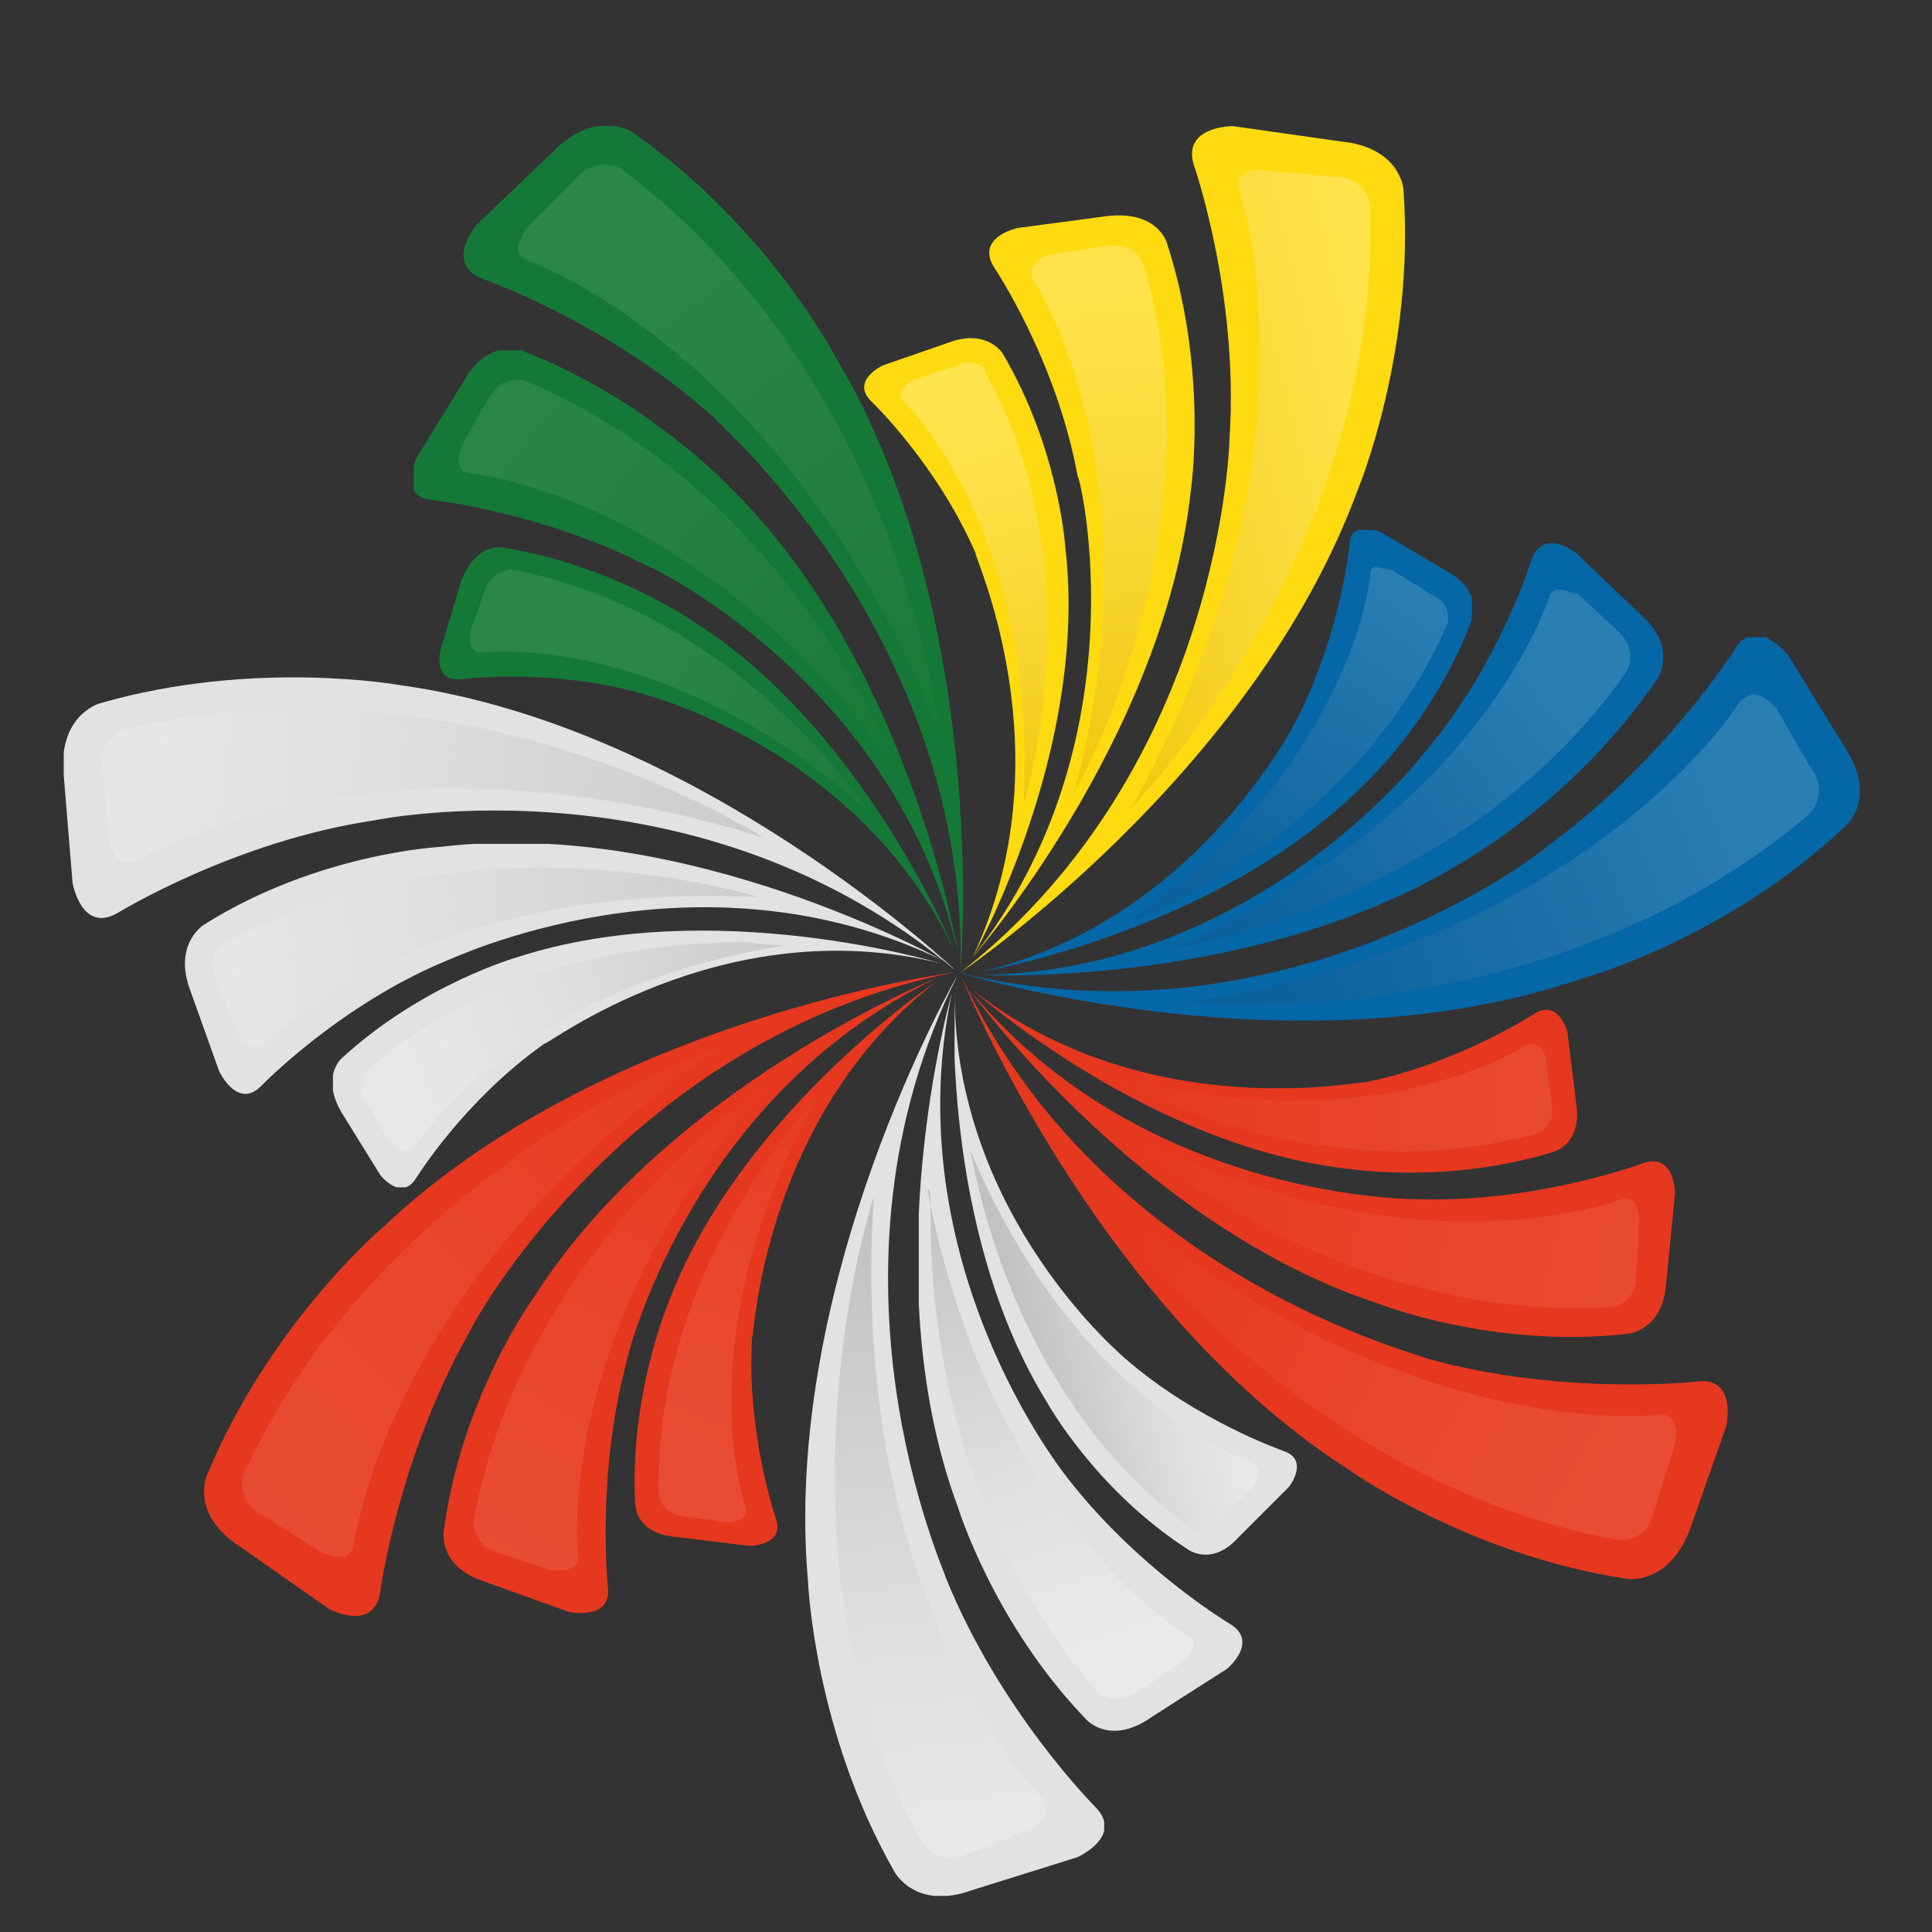
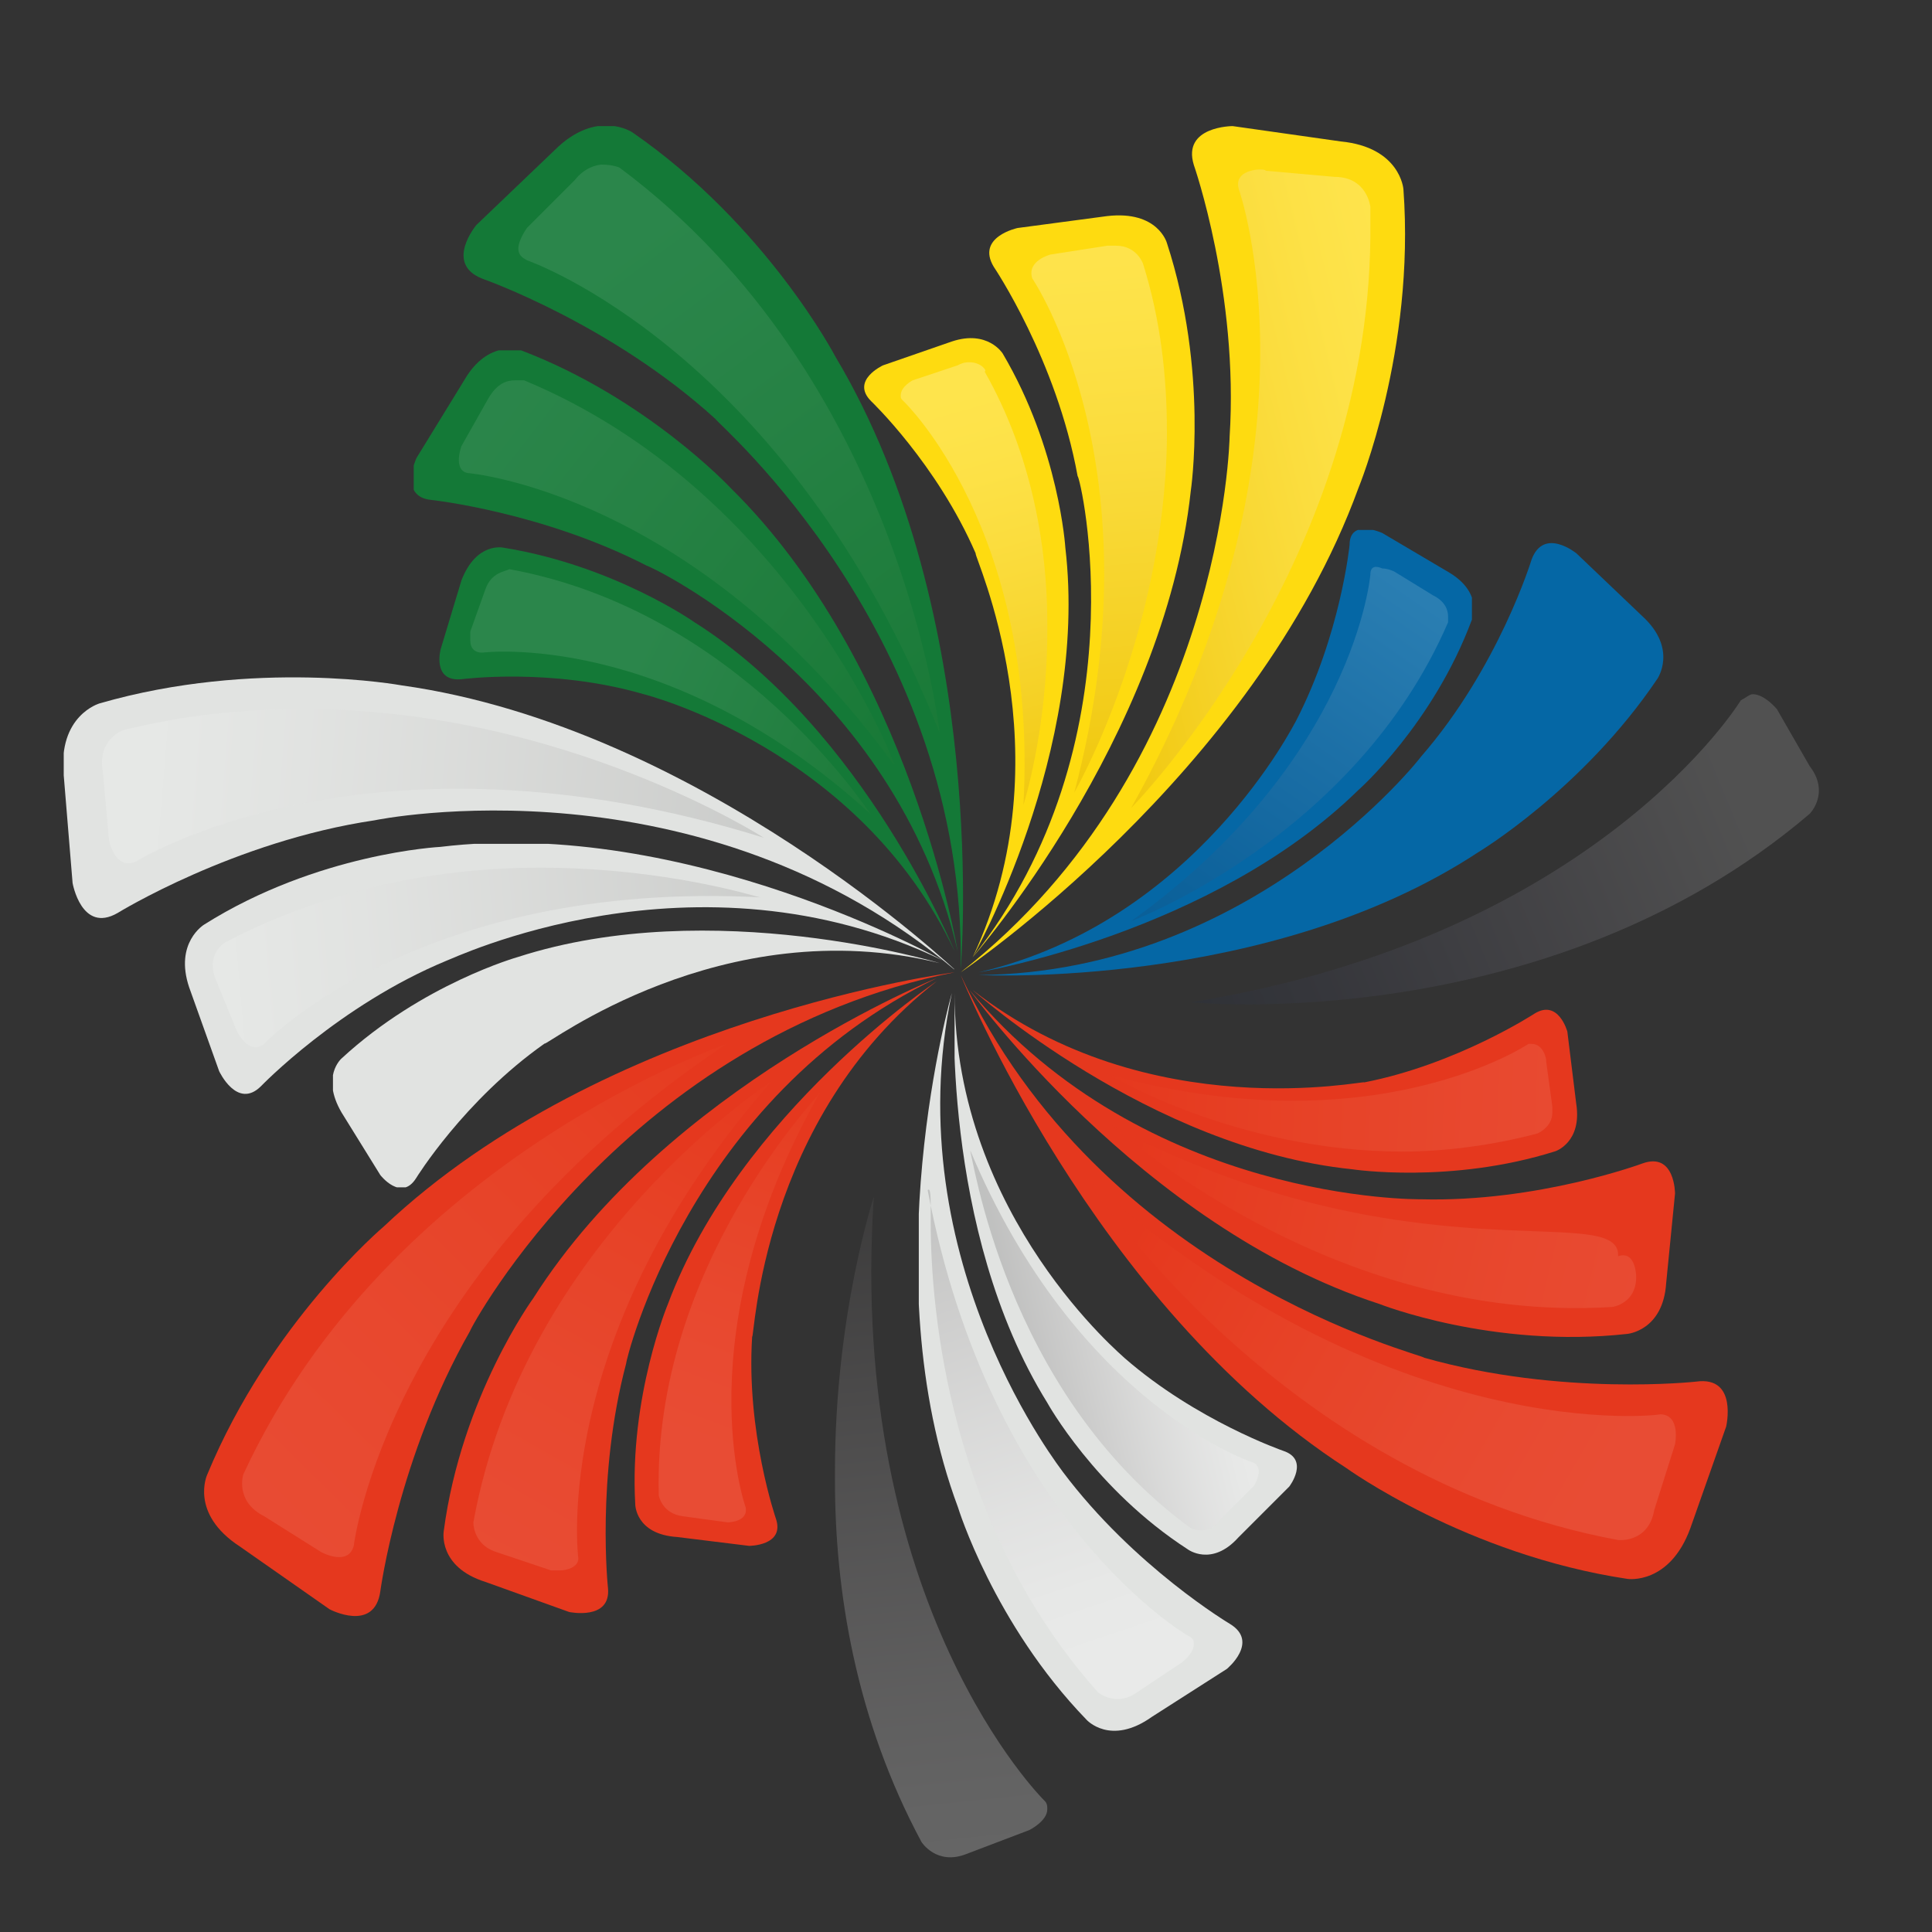
<svg xmlns="http://www.w3.org/2000/svg" xmlns:xlink="http://www.w3.org/1999/xlink" version="1.1" id="Capa_1" x="0px" y="0px" viewBox="0 0 566.9 566.9" style="enable-background:new 0 0 566.9 566.9;" xml:space="preserve">
  <rect x="0" y="0" width="566.9" height="566.9" fill="#333333" stroke="none" />
  <style type="text/css">
	.st0{clip-path:url(#SVGID_2_);}
	.st1{clip-path:url(#SVGID_4_);fill:#0567A5;}
	.st2{clip-path:url(#SVGID_6_);}
	.st3{clip-path:url(#SVGID_8_);fill:#0567A5;}
	.st4{clip-path:url(#SVGID_10_);}
	.st5{clip-path:url(#SVGID_12_);fill:#0567A5;}
	.st6{fill:#FEDB10;}
	.st7{opacity:0.72;}
	.st8{clip-path:url(#SVGID_14_);}
	.st9{clip-path:url(#SVGID_16_);fill:#099439;}
	.st10{clip-path:url(#SVGID_18_);}
	.st11{clip-path:url(#SVGID_20_);fill:#099439;}
	.st12{clip-path:url(#SVGID_22_);}
	.st13{clip-path:url(#SVGID_24_);fill:#099439;}
	.st14{clip-path:url(#SVGID_26_);}
	.st15{clip-path:url(#SVGID_28_);fill:#E1E3E1;}
	.st16{clip-path:url(#SVGID_30_);}
	.st17{clip-path:url(#SVGID_32_);fill:#E1E3E1;}
	.st18{clip-path:url(#SVGID_34_);}
	.st19{clip-path:url(#SVGID_36_);fill:#E1E3E1;}
	.st20{fill:#E5381E;}
	.st21{clip-path:url(#SVGID_38_);}
	.st22{clip-path:url(#SVGID_40_);fill:#E1E3E1;}
	.st23{clip-path:url(#SVGID_42_);}
	.st24{clip-path:url(#SVGID_44_);fill:#E1E3E1;}
	.st25{clip-path:url(#SVGID_46_);}
	.st26{clip-path:url(#SVGID_48_);fill:#E1E3E1;}
	.st27{opacity:0.15;}
	.st28{clip-path:url(#SVGID_50_);}
	.st29{clip-path:url(#SVGID_52_);fill:url(#SVGID_53_);}
	.st30{clip-path:url(#SVGID_55_);}
	.st31{clip-path:url(#SVGID_57_);fill:url(#SVGID_58_);}
	.st32{clip-path:url(#SVGID_60_);}
	.st33{clip-path:url(#SVGID_62_);fill:url(#SVGID_63_);}
	.st34{opacity:0.25;}
	.st35{clip-path:url(#SVGID_65_);}
	.st36{clip-path:url(#SVGID_67_);fill:url(#SVGID_68_);}
	.st37{clip-path:url(#SVGID_70_);}
	.st38{clip-path:url(#SVGID_72_);fill:url(#SVGID_73_);}
	.st39{clip-path:url(#SVGID_75_);}
	.st40{clip-path:url(#SVGID_77_);fill:url(#SVGID_78_);}
	.st41{opacity:0.1;}
	.st42{clip-path:url(#SVGID_80_);}
	.st43{clip-path:url(#SVGID_82_);fill:url(#SVGID_83_);}
	.st44{clip-path:url(#SVGID_85_);}
	.st45{clip-path:url(#SVGID_87_);fill:url(#SVGID_88_);}
	.st46{clip-path:url(#SVGID_90_);}
	.st47{clip-path:url(#SVGID_92_);fill:url(#SVGID_93_);}
	.st48{opacity:0.2;}
	.st49{clip-path:url(#SVGID_95_);}
	.st50{clip-path:url(#SVGID_97_);fill:url(#SVGID_98_);}
	.st51{clip-path:url(#SVGID_100_);}
	.st52{clip-path:url(#SVGID_102_);fill:url(#SVGID_103_);}
	.st53{clip-path:url(#SVGID_105_);}
	.st54{clip-path:url(#SVGID_107_);fill:url(#SVGID_108_);}
	.st55{clip-path:url(#SVGID_110_);}
	.st56{clip-path:url(#SVGID_112_);fill:url(#SVGID_113_);}
	.st57{clip-path:url(#SVGID_115_);}
	.st58{clip-path:url(#SVGID_117_);fill:url(#SVGID_118_);}
	.st59{clip-path:url(#SVGID_120_);}
	.st60{clip-path:url(#SVGID_122_);fill:url(#SVGID_123_);}
	.st61{clip-path:url(#SVGID_125_);}
	.st62{clip-path:url(#SVGID_127_);fill:url(#SVGID_128_);}
	.st63{clip-path:url(#SVGID_130_);}
	.st64{clip-path:url(#SVGID_132_);fill:url(#SVGID_133_);}
	.st65{clip-path:url(#SVGID_135_);}
	.st66{clip-path:url(#SVGID_137_);fill:url(#SVGID_138_);}
	.st67{clip-path:url(#SVGID_140_);}
	.st68{clip-path:url(#SVGID_142_);fill:url(#SVGID_143_);}
	.st69{clip-path:url(#SVGID_145_);}
	.st70{clip-path:url(#SVGID_147_);fill:url(#SVGID_148_);}
	.st71{clip-path:url(#SVGID_150_);}
	.st72{clip-path:url(#SVGID_152_);fill:url(#SVGID_153_);}
</style>
  <g>
    <g>
      <g>
        <defs>
-           <rect id="SVGID_1_" x="281" y="187" width="264.9" height="113.2" />
-         </defs>
+           </defs>
        <clipPath id="SVGID_2_">
          <use xlink:href="#SVGID_1_" style="overflow:visible;" />
        </clipPath>
        <g class="st0">
          <g>
            <defs>
              <rect id="SVGID_3_" x="281" y="187" width="264.9" height="113.2" />
            </defs>
            <clipPath id="SVGID_4_">
              <use xlink:href="#SVGID_3_" style="overflow:visible;" />
            </clipPath>
            <path class="st1" d="M281,285.3c0,0,99.1,30.7,183.3,1.8c0,0,42.1-11.4,77.2-44.7c0,0,9.6-7.9,0-22.8l-16.7-27.2       c0,0-9.6-12.3-15.8-1.8c0,0-21.1,33.3-55.3,57.9C453.8,249.3,376.6,309,281,285.3" />
          </g>
        </g>
      </g>
    </g>
  </g>
  <g>
    <g>
      <g>
        <defs>
          <rect id="SVGID_5_" x="287.2" y="159" width="200.9" height="127.2" />
        </defs>
        <clipPath id="SVGID_6_">
          <use xlink:href="#SVGID_5_" style="overflow:visible;" />
        </clipPath>
        <g class="st2">
          <g>
            <defs>
              <rect id="SVGID_7_" x="287.2" y="159" width="200.9" height="127.2" />
            </defs>
            <clipPath id="SVGID_8_">
              <use xlink:href="#SVGID_7_" style="overflow:visible;" />
            </clipPath>
            <path class="st3" d="M287.2,286.1c0,0,85.1,4.4,146.5-36c0,0,30.7-18.4,52.6-50.9c0,0,6.1-8.8-4.4-18.4l-19.3-18.4       c0,0-9.6-7.9-13.2,1.8c0,0-9.6,31.6-32.5,57.9C417,222.1,367.8,285.3,287.2,286.1" />
          </g>
        </g>
      </g>
    </g>
  </g>
  <g>
    <g>
      <g>
        <defs>
          <rect id="SVGID_9_" x="287.2" y="155.5" width="144.7" height="129.8" />
        </defs>
        <clipPath id="SVGID_10_">
          <use xlink:href="#SVGID_9_" style="overflow:visible;" />
        </clipPath>
        <g class="st4">
          <g>
            <defs>
              <rect id="SVGID_11_" x="287.2" y="155.5" width="144.7" height="129.8" />
            </defs>
            <clipPath id="SVGID_12_">
              <use xlink:href="#SVGID_11_" style="overflow:visible;" />
            </clipPath>
            <path class="st5" d="M287.2,285.3c0,0,68.4-11.4,111.4-53.5c0,0,21.9-19.3,33.3-50c0,0,3.5-7.9-7-14l-19.3-11.4       c0,0-9.6-4.4-9.6,3.5c0,0-2.6,26.3-15.8,51.8C380.1,211.6,351.2,270.4,287.2,285.3" />
          </g>
        </g>
      </g>
    </g>
  </g>
  <path class="st6" d="M281.9,285.3c0,0,86-57.9,116.7-142.1c0,0,16.7-40.3,13.2-87.7c0,0-0.9-12.3-18.4-14L361.7,37  c0,0-14.9,0-11.4,11.4c0,0,13.2,37.7,10.5,79.8C360.8,128.3,359.1,224.7,281.9,285.3" />
  <path class="st6" d="M285.4,280.9c0,0,56.1-64,64-136.8c0,0,5.3-35.1-7-72.8c0,0-2.6-9.6-17.5-7.9l-26.3,3.5c0,0-12.3,2.6-7,11.4  c0,0,18.4,27.2,24.6,61.4C317,139.7,335.4,217.7,285.4,280.9" />
  <path class="st6" d="M285.4,280.9c0,0,34.2-60.5,27.2-120.2c0,0-1.8-28.9-18.4-57c0,0-4.4-7-14.9-3.5l-20.2,7c0,0-9.6,4.4-3.5,10.5  c0,0,19.3,18.4,30.7,44.7C285.4,162.5,313.5,221.2,285.4,280.9" />
  <g class="st7">
    <g>
      <g>
        <defs>
          <rect id="SVGID_13_" x="135.4" y="37" width="147.4" height="247.4" />
        </defs>
        <clipPath id="SVGID_14_">
          <use xlink:href="#SVGID_13_" style="overflow:visible;" />
        </clipPath>
        <g class="st8">
          <g>
            <defs>
              <rect id="SVGID_15_" x="135.4" y="37" width="147.4" height="247.4" />
            </defs>
            <clipPath id="SVGID_16_">
              <use xlink:href="#SVGID_15_" style="overflow:visible;" />
            </clipPath>
            <path class="st9" d="M281.9,284.4c0,0,8.8-103.5-36.8-179.8c0,0-20.2-38.6-59.6-65.8c0,0-10.5-7-22.8,5.3L139.8,66       c0,0-9.6,11.4,1.8,15.8c0,0,37.7,13.2,68.4,41.2C210,123.9,283.6,186.2,281.9,284.4" />
          </g>
        </g>
      </g>
    </g>
  </g>
  <g class="st7">
    <g>
      <g>
        <defs>
          <rect id="SVGID_17_" x="121.4" y="102.8" width="160.5" height="176.3" />
        </defs>
        <clipPath id="SVGID_18_">
          <use xlink:href="#SVGID_17_" style="overflow:visible;" />
        </clipPath>
        <g class="st10">
          <g>
            <defs>
              <rect id="SVGID_19_" x="121.4" y="102.8" width="160.5" height="176.3" />
            </defs>
            <clipPath id="SVGID_20_">
              <use xlink:href="#SVGID_19_" style="overflow:visible;" />
            </clipPath>
            <path class="st11" d="M281,279.1c0,0-14-84.2-66.7-136c0,0-24.6-26.3-61.4-40.3c0,0-9.6-3.5-16.7,8.8l-14,22.8       c0,0-5.3,11.4,4.4,12.3c0,0,32.5,3.5,63.2,19.3C190.7,166,262.6,200.2,281,279.1" />
          </g>
        </g>
      </g>
    </g>
  </g>
  <g class="st7">
    <g>
      <g>
        <defs>
          <rect id="SVGID_21_" x="128.4" y="160.7" width="151.7" height="118.4" />
        </defs>
        <clipPath id="SVGID_22_">
          <use xlink:href="#SVGID_21_" style="overflow:visible;" />
        </clipPath>
        <g class="st12">
          <g>
            <defs>
              <rect id="SVGID_23_" x="128.4" y="160.7" width="151.7" height="118.4" />
            </defs>
            <clipPath id="SVGID_24_">
              <use xlink:href="#SVGID_23_" style="overflow:visible;" />
            </clipPath>
            <path class="st13" d="M280.1,279.1c0,0-26.3-64.9-76.3-96.5c0,0-23.7-16.7-56.1-21.9c0,0-7.9-1.8-12.3,9.6l-6.1,20.2       c0,0-2.6,9.6,6.1,8.8c0,0,26.3-3.5,53.5,4.4C188.9,203.7,252.1,219.5,280.1,279.1" />
          </g>
        </g>
      </g>
    </g>
  </g>
  <g>
    <g>
      <g>
        <defs>
          <rect id="SVGID_25_" x="18.7" y="198.4" width="262.3" height="86.8" />
        </defs>
        <clipPath id="SVGID_26_">
          <use xlink:href="#SVGID_25_" style="overflow:visible;" />
        </clipPath>
        <g class="st14">
          <g>
            <defs>
              <rect id="SVGID_27_" x="18.7" y="198.4" width="262.3" height="86" />
            </defs>
            <clipPath id="SVGID_28_">
              <use xlink:href="#SVGID_27_" style="overflow:visible;" />
            </clipPath>
            <path class="st15" d="M281,285.3c0,0-75.4-71.9-163.2-84.2c0,0-43-7.9-88.6,5.3c0,0-12.3,3.5-10.5,21.1l2.6,31.6       c0,0,2.6,14.9,13.2,8.8c0,0,34.2-21.1,75.4-27.2C110.8,240.5,205.6,221.2,281,285.3" />
          </g>
        </g>
      </g>
    </g>
  </g>
  <g>
    <g>
      <g>
        <defs>
          <rect id="SVGID_29_" x="53.8" y="247.6" width="222.8" height="73.7" />
        </defs>
        <clipPath id="SVGID_30_">
          <use xlink:href="#SVGID_29_" style="overflow:visible;" />
        </clipPath>
        <g class="st16">
          <g>
            <defs>
              <rect id="SVGID_31_" x="53.8" y="247.6" width="222.8" height="73.7" />
            </defs>
            <clipPath id="SVGID_32_">
              <use xlink:href="#SVGID_31_" style="overflow:visible;" />
            </clipPath>
            <path class="st17" d="M276.6,281.8c0,0-74.6-42.1-147.4-33.3c0,0-36,1.8-69.3,22.8c0,0-8.8,5.3-4.4,18.4l8.8,24.6       c0,0,5.3,11.4,12.3,4.4c0,0,22.8-23.7,54.4-36.8C131.9,281.8,203.8,246.7,276.6,281.8" />
          </g>
        </g>
      </g>
    </g>
  </g>
  <g>
    <g>
      <g>
        <defs>
          <rect id="SVGID_33_" x="97.7" y="273" width="178.1" height="75.4" />
        </defs>
        <clipPath id="SVGID_34_">
          <use xlink:href="#SVGID_33_" style="overflow:visible;" />
        </clipPath>
        <g class="st18">
          <g>
            <defs>
              <rect id="SVGID_35_" x="97.7" y="273" width="178.1" height="75.4" />
            </defs>
            <clipPath id="SVGID_36_">
              <use xlink:href="#SVGID_35_" style="overflow:visible;" />
            </clipPath>
            <path class="st19" d="M275.7,282.6c0,0-66.7-20.2-123.7-1.8c0,0-28.1,7.9-51.8,29.8c0,0-6.1,5.3,0,15.8l11.4,18.4       c0,0,6.1,7.9,10.5,0.9c0,0,14-22.8,37.7-39.5C160,307.2,211.7,266.9,275.7,282.6" />
          </g>
        </g>
      </g>
    </g>
  </g>
  <path class="st20" d="M280.1,285.3c0,0-102.6,13.2-167.5,74.6c0,0-33.3,28.1-51.8,72.8c0,0-5.3,11.4,9.6,21.1l26.3,18.4  c0,0,13.2,7,14.9-5.3c0,0,5.3-39.5,26.3-76.3C138,389.7,183.6,304.6,280.1,285.3" />
  <path class="st20" d="M274.9,287c0,0-78.9,31.6-118.4,93.9c0,0-21.1,28.9-26.3,68.4c0,0-1.8,10.5,12.3,14.9L167,473  c0,0,12.3,2.6,11.4-7c0,0-3.5-32.5,5.3-65.8C183.6,399.3,202.1,322.1,274.9,287" />
  <path class="st20" d="M274.9,287.9c0,0-57.9,38.6-78.9,94.7c0,0-11.4,27.2-9.6,58.8c0,0,0,8.8,12.3,9.6l21.1,2.6c0,0,10.5,0,7.9-7.9  c0,0-8.8-25.4-7-53.5C221.4,393.2,223.1,328.3,274.9,287.9" />
  <g>
    <g>
      <g>
        <defs>
-           <rect id="SVGID_37_" x="236.3" y="286.1" width="87.7" height="270.2" />
-         </defs>
+           </defs>
        <clipPath id="SVGID_38_">
          <use xlink:href="#SVGID_37_" style="overflow:visible;" />
        </clipPath>
        <g class="st21">
          <g>
            <defs>
              <rect id="SVGID_39_" x="236.3" y="286.1" width="87.7" height="270.2" />
            </defs>
            <clipPath id="SVGID_40_">
              <use xlink:href="#SVGID_39_" style="overflow:visible;" />
            </clipPath>
            <path class="st22" d="M281,286.1c0,0-51.8,89.5-43.9,178.1c0,0,1.8,43.9,25.4,85.1c0,0,6.1,11.4,22.8,5.3l30.7-9.6       c0,0,14-6.1,5.3-14.9c0,0-28.1-28.1-43.9-67.5C277.5,461.6,237.2,373.9,281,286.1" />
          </g>
        </g>
      </g>
    </g>
  </g>
  <g>
    <g>
      <g>
        <defs>
          <rect id="SVGID_41_" x="269.6" y="291.4" width="95.6" height="216.7" />
        </defs>
        <clipPath id="SVGID_42_">
          <use xlink:href="#SVGID_41_" style="overflow:visible;" />
        </clipPath>
        <g class="st23">
          <g>
            <defs>
              <rect id="SVGID_43_" x="269.6" y="291.4" width="95.6" height="216.7" />
            </defs>
            <clipPath id="SVGID_44_">
              <use xlink:href="#SVGID_43_" style="overflow:visible;" />
            </clipPath>
            <path class="st24" d="M279.3,291.4c0,0-23.7,82.5,1.8,150.9c0,0,10.5,34.2,37.7,62.3c0,0,7,7.9,19.3-0.9l21.9-14       c0,0,9.6-7.9,0.9-13.2c0,0-28.1-16.7-49.1-44.7C312.6,432.6,262.6,370.4,279.3,291.4" />
          </g>
        </g>
      </g>
    </g>
  </g>
  <g>
    <g>
      <g>
        <defs>
          <rect id="SVGID_45_" x="280.1" y="291.4" width="101.7" height="164.9" />
        </defs>
        <clipPath id="SVGID_46_">
          <use xlink:href="#SVGID_45_" style="overflow:visible;" />
        </clipPath>
        <g class="st25">
          <g>
            <defs>
              <rect id="SVGID_47_" x="280.1" y="291.4" width="101.7" height="164.9" />
            </defs>
            <clipPath id="SVGID_48_">
              <use xlink:href="#SVGID_47_" style="overflow:visible;" />
            </clipPath>
            <path class="st26" d="M280.1,291.4c0,0-4.4,69.3,27.2,120.2c0,0,14,25.4,41.2,43c0,0,7,5.3,14.9-3.5l14.9-14.9       c0,0,6.1-7.9-1.8-10.5c0,0-25.4-8.8-46.5-27.2C330.1,398.4,280.1,357.2,280.1,291.4" />
          </g>
        </g>
      </g>
    </g>
  </g>
  <path class="st20" d="M281.9,286.1c0,0,38.6,96.5,113.2,144.7c0,0,35.1,25.4,82.5,32.5c0,0,12.3,1.8,18.4-14.9l10.5-29.8  c0,0,3.5-14.9-8.8-13.2c0,0-39.5,4.4-79.8-7C417.8,397.5,323.1,374.7,281.9,286.1" />
  <path class="st20" d="M284.5,290.5c0,0,50,69.3,120.2,92.1c0,0,33.3,13.2,72.8,8.8c0,0,10.5-0.9,11.4-14.9l2.6-26.3  c0,0,0-12.3-9.6-8.8c0,0-30.7,11.4-64.9,10.5C416.1,351.9,336.3,352.8,284.5,290.5" />
  <path class="st20" d="M285.4,290.5c0,0,51.8,46.5,111.4,52.6c0,0,28.9,4.4,59.6-5.3c0,0,7.9-2.6,6.1-14l-2.6-21.1  c0,0-2.6-9.6-9.6-5.3c0,0-22.8,14.9-50,20.2C401.2,316.8,337.1,330.9,285.4,290.5" />
  <g class="st27">
    <g>
      <g>
        <defs>
          <rect id="SVGID_49_" x="313.5" y="134.4" width="261.4" height="236.8" />
        </defs>
        <clipPath id="SVGID_50_">
          <use xlink:href="#SVGID_49_" style="overflow:visible;" />
        </clipPath>
        <g class="st28">
          <g>
            <defs>
              <path id="SVGID_51_" d="M514.3,203.7c-0.9,0-1.8,0.9-3.5,1.8c0,0-42.1,69.3-161.4,88.6c0,0,104.4,10.5,181.6-55.3        c0,0,6.1-6.1,0-14l-9.6-16.7C521.4,208.1,517.8,203.7,514.3,203.7L514.3,203.7z" />
            </defs>
            <clipPath id="SVGID_52_">
              <use xlink:href="#SVGID_51_" style="overflow:visible;" />
            </clipPath>
            <linearGradient id="SVGID_53_" gradientUnits="userSpaceOnUse" x1="-694.328" y1="-4539.181" x2="-690.375" y2="-4539.181" gradientTransform="matrix(39.729 -16.45 -16.45 -39.729 -46734.145 -191465.359)">
              <stop offset="0" style="stop-color:#1E2E51" />
              <stop offset="0.237" style="stop-color:#4E5273" />
              <stop offset="0.614" style="stop-color:#A5A3B6" />
              <stop offset="0.876" style="stop-color:#E4E3EA" />
              <stop offset="1" style="stop-color:#FFFFFF" />
            </linearGradient>
            <polygon class="st29" points="377.5,371.2 574,290.5 510.8,137.9 314.3,218.6      " />
          </g>
        </g>
      </g>
    </g>
  </g>
  <g class="st27">
    <g>
      <g>
        <defs>
          <rect id="SVGID_54_" x="291.5" y="104.6" width="242.1" height="241.2" />
        </defs>
        <clipPath id="SVGID_55_">
          <use xlink:href="#SVGID_54_" style="overflow:visible;" />
        </clipPath>
        <g class="st30">
          <g>
            <defs>
-               <path id="SVGID_56_" d="M457.3,173c-0.9,0-2.6,0.9-2.6,1.8c0,0-19.3,64-110.5,103.5c0,0,86-13.2,133.3-81.6        c0,0,0.9-1.8,0.9-3.5v-0.9c0-1.8-0.9-4.4-3.5-7l-12.3-11.4C462.6,174.8,460,173,457.3,173L457.3,173z" />
-             </defs>
+               </defs>
            <clipPath id="SVGID_57_">
              <use xlink:href="#SVGID_56_" style="overflow:visible;" />
            </clipPath>
            <linearGradient id="SVGID_58_" gradientUnits="userSpaceOnUse" x1="-696.136" y1="-4536.677" x2="-692.183" y2="-4536.677" gradientTransform="matrix(27.503 -21.166 -21.166 -27.503 -76533.539 -139228.234)">
              <stop offset="0" style="stop-color:#1E2E51" />
              <stop offset="0.237" style="stop-color:#4E5273" />
              <stop offset="0.614" style="stop-color:#A5A3B6" />
              <stop offset="0.876" style="stop-color:#E4E3EA" />
              <stop offset="1" style="stop-color:#FFFFFF" />
            </linearGradient>
            <polygon class="st31" points="393.3,344 529.2,239.7 428.4,108.1 292.4,212.5      " />
          </g>
        </g>
      </g>
    </g>
  </g>
  <g class="st27">
    <g>
      <g>
        <defs>
          <rect id="SVGID_59_" x="281.9" y="119.5" width="193" height="193.9" />
        </defs>
        <clipPath id="SVGID_60_">
          <use xlink:href="#SVGID_59_" style="overflow:visible;" />
        </clipPath>
        <g class="st32">
          <g>
            <defs>
              <path id="SVGID_61_" d="M402.1,168.6c0,0-4.4,54.4-70.2,101.7c0,0,65.8-24.6,93-87.7c0,0,0-0.9,0-1.8l0,0        c0-1.8-0.9-4.4-4.4-6.1l-11.4-7c0,0-1.8-0.9-3.5-0.9C403.8,166,402.1,166,402.1,168.6" />
            </defs>
            <clipPath id="SVGID_62_">
              <use xlink:href="#SVGID_61_" style="overflow:visible;" />
            </clipPath>
            <linearGradient id="SVGID_63_" gradientUnits="userSpaceOnUse" x1="-695.834" y1="-4533.581" x2="-691.881" y2="-4533.581" gradientTransform="matrix(18.597 -26.874 -26.874 -18.597 -108559.344 -102734.57)">
              <stop offset="0" style="stop-color:#1E2E51" />
              <stop offset="0.237" style="stop-color:#4E5273" />
              <stop offset="0.614" style="stop-color:#A5A3B6" />
              <stop offset="0.876" style="stop-color:#E4E3EA" />
              <stop offset="1" style="stop-color:#FFFFFF" />
            </linearGradient>
            <polygon class="st33" points="394.2,313.3 473.1,199.3 361.7,122.1 282.8,236.2      " />
          </g>
        </g>
      </g>
    </g>
  </g>
  <g class="st34">
    <g>
      <g>
        <defs>
          <rect id="SVGID_64_" x="288.9" y="32.7" width="160.5" height="221.9" />
        </defs>
        <clipPath id="SVGID_65_">
          <use xlink:href="#SVGID_64_" style="overflow:visible;" />
        </clipPath>
        <g class="st35">
          <g>
            <defs>
              <path id="SVGID_66_" d="M363.5,55.5c0,0,27.2,76.3-31.6,181.6c0,0,69.3-70.2,70.2-167.5V66c0-1.8,0-3.5,0-5.3        c0,0-0.9-8.8-10.5-8.8l-20.2-1.8C371.4,49.3,361.7,49.3,363.5,55.5" />
            </defs>
            <clipPath id="SVGID_67_">
              <use xlink:href="#SVGID_66_" style="overflow:visible;" />
            </clipPath>
            <linearGradient id="SVGID_68_" gradientUnits="userSpaceOnUse" x1="-698.002" y1="-4537.697" x2="-694.05" y2="-4537.697" gradientTransform="matrix(27.065 -6.603 -6.603 -27.065 -10755.348 -127265.164)">
              <stop offset="0" style="stop-color:#C99308" />
              <stop offset="4.124308e-02" style="stop-color:#CC981F" />
              <stop offset="0.25" style="stop-color:#DCB566" />
              <stop offset="0.447" style="stop-color:#E9CF9E" />
              <stop offset="0.625" style="stop-color:#F3E3C8" />
              <stop offset="0.783" style="stop-color:#FAF3E7" />
              <stop offset="0.913" style="stop-color:#FEFCF9" />
              <stop offset="1" style="stop-color:#FFFFFF" />
            </linearGradient>
            <polygon class="st36" points="335.4,252.8 445,226.5 397.7,32.7 288.9,59.8      " />
          </g>
        </g>
      </g>
    </g>
  </g>
  <g class="st34">
    <g>
      <g>
        <defs>
          <rect id="SVGID_69_" x="288" y="66" width="84.2" height="171" />
        </defs>
        <clipPath id="SVGID_70_">
          <use xlink:href="#SVGID_69_" style="overflow:visible;" />
        </clipPath>
        <g class="st37">
          <g>
            <defs>
              <path id="SVGID_71_" d="M324.9,72.1l-16.7,2.6c0,0-7,1.8-5.3,7c0,0,37.7,55.3,12.3,150.9c0,0,26.3-45.6,27.2-103.5v-2.6        c0-15.8-1.8-32.5-7-49.1c0,0-1.8-5.3-7.9-5.3C326.6,72.1,325.7,72.1,324.9,72.1" />
            </defs>
            <clipPath id="SVGID_72_">
              <use xlink:href="#SVGID_71_" style="overflow:visible;" />
            </clipPath>
            <linearGradient id="SVGID_73_" gradientUnits="userSpaceOnUse" x1="-689.301" y1="-4530.582" x2="-685.349" y2="-4530.582" gradientTransform="matrix(-3.265 -40.323 -40.323 3.265 -184608.281 -12776.007)">
              <stop offset="0" style="stop-color:#C99308" />
              <stop offset="4.124308e-02" style="stop-color:#CC981F" />
              <stop offset="0.25" style="stop-color:#DCB566" />
              <stop offset="0.447" style="stop-color:#E9CF9E" />
              <stop offset="0.625" style="stop-color:#F3E3C8" />
              <stop offset="0.783" style="stop-color:#FAF3E7" />
              <stop offset="0.913" style="stop-color:#FEFCF9" />
              <stop offset="1" style="stop-color:#FFFFFF" />
            </linearGradient>
            <polygon class="st38" points="355.6,231.8 342.4,68.6 288,73 301.2,235.3      " />
          </g>
        </g>
      </g>
    </g>
  </g>
  <g class="st34">
    <g>
      <g>
        <defs>
          <rect id="SVGID_74_" x="228.4" y="88.8" width="128.9" height="163.2" />
        </defs>
        <clipPath id="SVGID_75_">
          <use xlink:href="#SVGID_74_" style="overflow:visible;" />
        </clipPath>
        <g class="st39">
          <g>
            <defs>
              <path id="SVGID_76_" d="M284.5,106.3c-0.9,0-1.8,0-3.5,0.9l-13.2,4.4c0,0-3.5,1.8-3.5,4.4l0,0c0,0.9,0,0.9,0.9,1.8        c0,0,39.5,37.7,35.1,118.4c0,0,7-21.9,7-50.9v-2.6c0-21.9-4.4-49.1-18.4-73.7C289.8,109,288,106.3,284.5,106.3L284.5,106.3z" />
            </defs>
            <clipPath id="SVGID_77_">
              <use xlink:href="#SVGID_76_" style="overflow:visible;" />
            </clipPath>
            <linearGradient id="SVGID_78_" gradientUnits="userSpaceOnUse" x1="-688.104" y1="-4527.278" x2="-684.151" y2="-4527.278" gradientTransform="matrix(-8.369 -29.69 -29.69 8.369 -139868.516 17693.662)">
              <stop offset="0" style="stop-color:#C99308" />
              <stop offset="4.124308e-02" style="stop-color:#CC981F" />
              <stop offset="0.25" style="stop-color:#DCB566" />
              <stop offset="0.447" style="stop-color:#E9CF9E" />
              <stop offset="0.625" style="stop-color:#F3E3C8" />
              <stop offset="0.783" style="stop-color:#FAF3E7" />
              <stop offset="0.913" style="stop-color:#FEFCF9" />
              <stop offset="1" style="stop-color:#FFFFFF" />
            </linearGradient>
            <polygon class="st40" points="341.5,226.5 304.7,94.9 231,116 267.9,247.6      " />
          </g>
        </g>
      </g>
    </g>
  </g>
  <g class="st41">
    <g>
      <g>
        <defs>
          <rect id="SVGID_79_" x="67.9" y="-15.6" width="289.5" height="291.2" />
        </defs>
        <clipPath id="SVGID_80_">
          <use xlink:href="#SVGID_79_" style="overflow:visible;" />
        </clipPath>
        <g class="st42">
          <g>
            <defs>
              <path id="SVGID_81_" d="M168.7,52.8l-14,14c0,0-2.6,3.5-2.6,6.1l0,0c0,1.8,0.9,2.6,2.6,3.5c0,0,76.3,26.3,121,138.6        c0,0-11.4-104.4-93.9-165.8c0,0-1.8-0.9-5.3-0.9C174.9,48.4,171.4,49.3,168.7,52.8" />
            </defs>
            <clipPath id="SVGID_82_">
              <use xlink:href="#SVGID_81_" style="overflow:visible;" />
            </clipPath>
            <linearGradient id="SVGID_83_" gradientUnits="userSpaceOnUse" x1="-684.845" y1="-4531.058" x2="-680.891" y2="-4531.058" gradientTransform="matrix(-28.227 -37.983 -37.983 28.227 -191151.172 102108.445)">
              <stop offset="0" style="stop-color:#397D32" />
              <stop offset="0.136" style="stop-color:#618F4B" />
              <stop offset="0.375" style="stop-color:#9CB285" />
              <stop offset="0.59" style="stop-color:#C8D2B8" />
              <stop offset="0.773" style="stop-color:#E6EADF" />
              <stop offset="0.915" style="stop-color:#F8F9F7" />
              <stop offset="1" style="stop-color:#FFFFFF" />
            </linearGradient>
            <polygon class="st43" points="355.6,155.5 231.9,-11.2 72.2,107.2 195.9,274.7      " />
          </g>
        </g>
      </g>
    </g>
  </g>
  <g class="st41">
    <g>
      <g>
        <defs>
          <rect id="SVGID_84_" x="76.6" y="46.7" width="241.2" height="241.2" />
        </defs>
        <clipPath id="SVGID_85_">
          <use xlink:href="#SVGID_84_" style="overflow:visible;" />
        </clipPath>
        <g class="st44">
          <g>
            <defs>
              <path id="SVGID_86_" d="M151.2,111.6c-2.6,0-5.3,0.9-7.9,5.3l-7.9,14c0,0-2.6,7,1.8,7.9c0,0,66.7,5.3,125.4,86        c0-0.9-30.7-80.7-108.8-113.2C153.8,111.6,152.9,111.6,151.2,111.6L151.2,111.6z" />
            </defs>
            <clipPath id="SVGID_87_">
              <use xlink:href="#SVGID_86_" style="overflow:visible;" />
            </clipPath>
            <linearGradient id="SVGID_88_" gradientUnits="userSpaceOnUse" x1="-682.625" y1="-4531.355" x2="-678.673" y2="-4531.355" gradientTransform="matrix(-35.231 -27.449 -27.449 35.231 -148165.797 141128.297)">
              <stop offset="0" style="stop-color:#397D32" />
              <stop offset="0.136" style="stop-color:#618F4B" />
              <stop offset="0.375" style="stop-color:#9CB285" />
              <stop offset="0.59" style="stop-color:#C8D2B8" />
              <stop offset="0.773" style="stop-color:#E6EADF" />
              <stop offset="0.915" style="stop-color:#F8F9F7" />
              <stop offset="1" style="stop-color:#FFFFFF" />
            </linearGradient>
            <polygon class="st45" points="317,154.6 181,48.4 77.5,182.6 212.6,287.9      " />
          </g>
        </g>
      </g>
    </g>
  </g>
  <g class="st41">
    <g>
      <g>
        <defs>
          <rect id="SVGID_89_" x="109.1" y="120.4" width="175.4" height="165.8" />
        </defs>
        <clipPath id="SVGID_90_">
          <use xlink:href="#SVGID_89_" style="overflow:visible;" />
        </clipPath>
        <g class="st46">
          <g>
            <defs>
              <path id="SVGID_91_" d="M142.4,173l-4.4,12.3c0,0,0,0.9,0,1.8v0.9c0,1.8,0.9,3.5,3.5,3.5c0,0,54.4-7,114,47.4l0,0        c-0.9-0.9-38.6-59.6-106.1-71.9l0,0C148.6,167.7,144.2,167.7,142.4,173" />
            </defs>
            <clipPath id="SVGID_92_">
              <use xlink:href="#SVGID_91_" style="overflow:visible;" />
            </clipPath>
            <linearGradient id="SVGID_93_" gradientUnits="userSpaceOnUse" x1="-677.157" y1="-4527.57" x2="-673.205" y2="-4527.57" gradientTransform="matrix(-22.367 -10.878 -10.878 22.367 -64127.023 94142.102)">
              <stop offset="0" style="stop-color:#397D32" />
              <stop offset="0.136" style="stop-color:#618F4B" />
              <stop offset="0.375" style="stop-color:#9CB285" />
              <stop offset="0.59" style="stop-color:#C8D2B8" />
              <stop offset="0.773" style="stop-color:#E6EADF" />
              <stop offset="0.915" style="stop-color:#F8F9F7" />
              <stop offset="1" style="stop-color:#FFFFFF" />
            </linearGradient>
            <polygon class="st47" points="284.5,180.9 160.8,121.2 110,225.6 233.6,285.3      " />
          </g>
        </g>
      </g>
    </g>
  </g>
  <g class="st48">
    <g>
      <g>
        <defs>
          <rect id="SVGID_94_" x="22.3" y="173.9" width="206.1" height="97.4" />
        </defs>
        <clipPath id="SVGID_95_">
          <use xlink:href="#SVGID_94_" style="overflow:visible;" />
        </clipPath>
        <g class="st49">
          <g>
            <defs>
              <path id="SVGID_96_" d="M87.2,208.1c-16.7,0-33.3,1.8-50.9,6.1c0,0-7.9,2.6-6.1,12.3l1.8,20.2c0,0,1.8,8.8,7.9,6.1        c0,0,68.4-43,184.2-7c0,0-58.8-37.7-134.2-37.7C89.8,208.1,87.2,208.1,87.2,208.1z" />
            </defs>
            <clipPath id="SVGID_97_">
              <use xlink:href="#SVGID_96_" style="overflow:visible;" />
            </clipPath>
            <linearGradient id="SVGID_98_" gradientUnits="userSpaceOnUse" x1="-681.114" y1="-4535.226" x2="-677.162" y2="-4535.226" gradientTransform="matrix(-57.258 -4.617 -4.617 57.258 -59692.305 256775.547)">
              <stop offset="0" style="stop-color:#5C5A5B" />
              <stop offset="3.792477e-02" style="stop-color:#646162" />
              <stop offset="0.272" style="stop-color:#949091" />
              <stop offset="0.492" style="stop-color:#BFBCBD" />
              <stop offset="0.694" style="stop-color:#E1DFE0" />
              <stop offset="0.87" style="stop-color:#F7F7F7" />
              <stop offset="1" style="stop-color:#FFFFFF" />
            </linearGradient>
            <polygon class="st50" points="227.5,209 29.3,192.3 24,255.4 222.2,272.1      " />
          </g>
        </g>
      </g>
    </g>
  </g>
  <g class="st48">
    <g>
      <g>
        <defs>
          <rect id="SVGID_99_" x="53.8" y="222.1" width="174.6" height="101.7" />
        </defs>
        <clipPath id="SVGID_100_">
          <use xlink:href="#SVGID_99_" style="overflow:visible;" />
        </clipPath>
        <g class="st51">
          <g>
            <defs>
              <path id="SVGID_101_" d="M158.2,254.6c-27.2,0-60.5,5.3-92.1,21.9c0,0-6.1,3.5-2.6,11.4l6.1,14.9c0,0,3.5,7,7.9,3.5        c0,0,45.6-48.2,145.6-43C222.2,263.3,195.9,254.6,158.2,254.6L158.2,254.6z" />
            </defs>
            <clipPath id="SVGID_102_">
              <use xlink:href="#SVGID_101_" style="overflow:visible;" />
            </clipPath>
            <linearGradient id="SVGID_103_" gradientUnits="userSpaceOnUse" x1="-680.249" y1="-4535.681" x2="-676.296" y2="-4535.681" gradientTransform="matrix(-52.938 4.653 4.653 52.938 -14654.453 243548.828)">
              <stop offset="0" style="stop-color:#5C5A5B" />
              <stop offset="3.792477e-02" style="stop-color:#646162" />
              <stop offset="0.272" style="stop-color:#949091" />
              <stop offset="0.492" style="stop-color:#BFBCBD" />
              <stop offset="0.694" style="stop-color:#E1DFE0" />
              <stop offset="0.87" style="stop-color:#F7F7F7" />
              <stop offset="1" style="stop-color:#FFFFFF" />
            </linearGradient>
            <polygon class="st52" points="221.4,240.5 55.6,254.6 61.7,323.9 227.5,309      " />
          </g>
        </g>
      </g>
    </g>
  </g>
  <g class="st48">
    <g>
      <g>
        <defs>
          <rect id="SVGID_104_" x="78.4" y="225.6" width="175.4" height="157.9" />
        </defs>
        <clipPath id="SVGID_105_">
          <use xlink:href="#SVGID_104_" style="overflow:visible;" />
        </clipPath>
        <g class="st53">
          <g>
            <defs>
              <path id="SVGID_106_" d="M217,276.5c-22.8,0-71,4.4-109.6,37.7c0,0-3.5,4.4,0,9.6l7,11.4c0,0,4.4,4.4,7,1.8        c0,0,28.1-46.5,108.8-59.6c0,0-4.4,0-10.5-0.9H217z" />
            </defs>
            <clipPath id="SVGID_107_">
              <use xlink:href="#SVGID_106_" style="overflow:visible;" />
            </clipPath>
            <linearGradient id="SVGID_108_" gradientUnits="userSpaceOnUse" x1="-675.02" y1="-4537.645" x2="-671.067" y2="-4537.645" gradientTransform="matrix(-30.063 12.215 12.215 30.063 35374.508 144938.578)">
              <stop offset="0" style="stop-color:#5C5A5B" />
              <stop offset="3.792477e-02" style="stop-color:#646162" />
              <stop offset="0.272" style="stop-color:#949091" />
              <stop offset="0.492" style="stop-color:#BFBCBD" />
              <stop offset="0.694" style="stop-color:#E1DFE0" />
              <stop offset="0.87" style="stop-color:#F7F7F7" />
              <stop offset="1" style="stop-color:#FFFFFF" />
            </linearGradient>
-             <polygon class="st54" points="211.7,231.8 81,285.3 121.4,383.5 251.2,330      " />
          </g>
        </g>
      </g>
    </g>
  </g>
  <g class="st41">
    <g>
      <g>
        <defs>
          <rect id="SVGID_109_" x="-8.4" y="233.5" width="298.2" height="298.2" />
        </defs>
        <clipPath id="SVGID_110_">
          <use xlink:href="#SVGID_109_" style="overflow:visible;" />
        </clipPath>
        <g class="st55">
          <g>
            <defs>
              <path id="SVGID_111_" d="M71.4,432.6c0,0-2.6,7.9,6.1,12.3l16.7,10.5c0,0,7.9,4.4,9.6-1.8c0,0,9.6-80.7,109.6-147.4        C213.5,306.3,114.4,339.7,71.4,432.6" />
            </defs>
            <clipPath id="SVGID_112_">
              <use xlink:href="#SVGID_111_" style="overflow:visible;" />
            </clipPath>
            <linearGradient id="SVGID_113_" gradientUnits="userSpaceOnUse" x1="-680.633" y1="-4540.388" x2="-676.681" y2="-4540.388" gradientTransform="matrix(-41.644 42.447 42.447 41.644 164608.172 218268.453)">
              <stop offset="0" style="stop-color:#E5381E" />
              <stop offset="0.188" style="stop-color:#ED734E" />
              <stop offset="0.403" style="stop-color:#F5A989" />
              <stop offset="0.599" style="stop-color:#FAD0BC" />
              <stop offset="0.771" style="stop-color:#FDEAE1" />
              <stop offset="0.91" style="stop-color:#FFFAF7" />
              <stop offset="1" style="stop-color:#FFFFFF" />
            </linearGradient>
            <polygon class="st56" points="139.8,233.5 -8.4,384.4 142.4,531.8 290.7,381.8      " />
          </g>
        </g>
      </g>
    </g>
  </g>
  <g class="st41">
    <g>
      <g>
        <defs>
          <rect id="SVGID_114_" x="75.8" y="279.1" width="213.1" height="221" />
        </defs>
        <clipPath id="SVGID_115_">
          <use xlink:href="#SVGID_114_" style="overflow:visible;" />
        </clipPath>
        <g class="st57">
          <g>
            <defs>
              <path id="SVGID_116_" d="M138.9,446.7C138.9,446.7,138.9,447.5,138.9,446.7L138.9,446.7c0,1.8,0.9,7,7,8.8l15.8,5.3        c0,0,0.9,0,1.8,0h0.9c1.8,0,5.3-0.9,5.3-3.5c0,0-8.8-65.8,57-140.3l0,0C225.8,317.7,153.8,364.2,138.9,446.7" />
            </defs>
            <clipPath id="SVGID_117_">
              <use xlink:href="#SVGID_116_" style="overflow:visible;" />
            </clipPath>
            <linearGradient id="SVGID_118_" gradientUnits="userSpaceOnUse" x1="-679.533" y1="-4543.013" x2="-675.581" y2="-4543.013" gradientTransform="matrix(-22.478 39.467 39.467 22.478 164252.422 129249.672)">
              <stop offset="0" style="stop-color:#E5381E" />
              <stop offset="0.188" style="stop-color:#ED734E" />
              <stop offset="0.403" style="stop-color:#F5A989" />
              <stop offset="0.599" style="stop-color:#FAD0BC" />
              <stop offset="0.771" style="stop-color:#FDEAE1" />
              <stop offset="0.91" style="stop-color:#FFFAF7" />
              <stop offset="1" style="stop-color:#FFFFFF" />
            </linearGradient>
            <polygon class="st58" points="160,279.1 76.6,426.5 204.7,499.3 288,352.8      " />
          </g>
        </g>
      </g>
    </g>
  </g>
  <g class="st41">
    <g>
      <g>
        <defs>
          <rect id="SVGID_119_" x="150.3" y="304.6" width="131.6" height="157.9" />
        </defs>
        <clipPath id="SVGID_120_">
          <use xlink:href="#SVGID_119_" style="overflow:visible;" />
        </clipPath>
        <g class="st59">
          <g>
            <defs>
              <path id="SVGID_121_" d="M193.3,438.8c0,0,0.9,5.3,7,6.1l13.2,1.8c0,0,6.1,0,5.3-4.4c0,0-18.4-50.9,21.9-121.9l0,0        C240.7,321.2,191.5,371.2,193.3,438.8" />
            </defs>
            <clipPath id="SVGID_122_">
              <use xlink:href="#SVGID_121_" style="overflow:visible;" />
            </clipPath>
            <linearGradient id="SVGID_123_" gradientUnits="userSpaceOnUse" x1="-677.95" y1="-4546.388" x2="-673.997" y2="-4546.388" gradientTransform="matrix(-11.053 30.103 30.103 11.053 129609.242 70966.914)">
              <stop offset="0" style="stop-color:#E5381E" />
              <stop offset="0.188" style="stop-color:#ED734E" />
              <stop offset="0.403" style="stop-color:#F5A989" />
              <stop offset="0.599" style="stop-color:#FAD0BC" />
              <stop offset="0.771" style="stop-color:#FDEAE1" />
              <stop offset="0.91" style="stop-color:#FFFAF7" />
              <stop offset="1" style="stop-color:#FFFFFF" />
            </linearGradient>
            <polygon class="st60" points="197.7,304.6 150.3,431.8 235.4,462.5 281.9,335.3      " />
          </g>
        </g>
      </g>
    </g>
  </g>
  <g class="st34">
    <g>
      <g>
        <defs>
          <rect id="SVGID_124_" x="202.1" y="342.3" width="128.9" height="214.9" />
        </defs>
        <clipPath id="SVGID_125_">
          <use xlink:href="#SVGID_124_" style="overflow:visible;" />
        </clipPath>
        <g class="st61">
          <g>
            <defs>
              <path id="SVGID_126_" d="M245,431.8v2.6c0,32.5,6.1,70.2,25.4,106.1c0,0,4.4,7,13.2,3.5l18.4-7c0,0,5.3-2.6,5.3-6.1l0,0        c0-0.9,0-1.8-0.9-2.6c0,0-57.9-57-50-177.2C256.5,351.1,245,385.3,245,431.8" />
            </defs>
            <clipPath id="SVGID_127_">
              <use xlink:href="#SVGID_126_" style="overflow:visible;" />
            </clipPath>
            <linearGradient id="SVGID_128_" gradientUnits="userSpaceOnUse" x1="-683.622" y1="-4544.83" x2="-679.669" y2="-4544.83" gradientTransform="matrix(5.42 51.487 51.487 -5.42 237969.328 10916.729)">
              <stop offset="0" style="stop-color:#5C5A5B" />
              <stop offset="3.792477e-02" style="stop-color:#646162" />
              <stop offset="0.272" style="stop-color:#949091" />
              <stop offset="0.492" style="stop-color:#BFBCBD" />
              <stop offset="0.694" style="stop-color:#E1DFE0" />
              <stop offset="0.87" style="stop-color:#F7F7F7" />
              <stop offset="1" style="stop-color:#FFFFFF" />
            </linearGradient>
            <polygon class="st62" points="224,353.7 245,554.6 328.4,545.8 307.3,344.9      " />
          </g>
        </g>
      </g>
    </g>
  </g>
  <g class="st34">
    <g>
      <g>
        <defs>
          <rect id="SVGID_129_" x="219.6" y="322.1" width="179.8" height="206.1" />
        </defs>
        <clipPath id="SVGID_130_">
          <use xlink:href="#SVGID_129_" style="overflow:visible;" />
        </clipPath>
        <g class="st63">
          <g>
            <defs>
              <path id="SVGID_131_" d="M273.1,356.3v2.6c0,25.4,5.3,88.6,49.1,137.7c0,0,5.3,4.4,11.4,0l13.2-8.8c0,0,3.5-2.6,3.5-5.3l0,0        c0-0.9,0-1.8-1.8-2.6c0,0-57.9-33.3-76.3-130.7C273.1,348.4,273.1,351.1,273.1,356.3" />
            </defs>
            <clipPath id="SVGID_132_">
              <use xlink:href="#SVGID_131_" style="overflow:visible;" />
            </clipPath>
            <linearGradient id="SVGID_133_" gradientUnits="userSpaceOnUse" x1="-684.615" y1="-4547.954" x2="-680.663" y2="-4547.954" gradientTransform="matrix(11.857 35.187 35.187 -11.857 168429.109 -29493.41)">
              <stop offset="0" style="stop-color:#5C5A5B" />
              <stop offset="3.792477e-02" style="stop-color:#646162" />
              <stop offset="0.272" style="stop-color:#949091" />
              <stop offset="0.492" style="stop-color:#BFBCBD" />
              <stop offset="0.694" style="stop-color:#E1DFE0" />
              <stop offset="0.87" style="stop-color:#F7F7F7" />
              <stop offset="1" style="stop-color:#FFFFFF" />
            </linearGradient>
            <polygon class="st64" points="226.6,363.3 281,524.7 396.8,486.1 343.3,324.7      " />
          </g>
        </g>
      </g>
    </g>
  </g>
  <g class="st34">
    <g>
      <g>
        <defs>
          <rect id="SVGID_134_" x="259.1" y="317.7" width="138.6" height="153.5" />
        </defs>
        <clipPath id="SVGID_135_">
          <use xlink:href="#SVGID_134_" style="overflow:visible;" />
        </clipPath>
        <g class="st65">
          <g>
            <defs>
              <path id="SVGID_136_" d="M349.4,448.4c0,0,5.3,2.6,8.8-2.6l9.6-9.6c0,0,3.5-5.3,0-7c0,0-51.8-16.7-83.3-92.1        C285.4,337.9,294.2,408.1,349.4,448.4" />
            </defs>
            <clipPath id="SVGID_137_">
              <use xlink:href="#SVGID_136_" style="overflow:visible;" />
            </clipPath>
            <linearGradient id="SVGID_138_" gradientUnits="userSpaceOnUse" x1="-710.402" y1="-4548.926" x2="-706.45" y2="-4548.926" gradientTransform="matrix(14.897 -3.634 -3.634 -14.897 -5647.409 -69947.969)">
              <stop offset="0" style="stop-color:#5C5A5B" />
              <stop offset="3.792477e-02" style="stop-color:#646162" />
              <stop offset="0.272" style="stop-color:#949091" />
              <stop offset="0.492" style="stop-color:#BFBCBD" />
              <stop offset="0.694" style="stop-color:#E1DFE0" />
              <stop offset="0.87" style="stop-color:#F7F7F7" />
              <stop offset="1" style="stop-color:#FFFFFF" />
            </linearGradient>
            <polygon class="st66" points="289.8,471.2 397.7,444.9 367,317.7 259.1,344      " />
          </g>
        </g>
      </g>
    </g>
  </g>
  <g class="st41">
    <g>
      <g>
        <defs>
          <rect id="SVGID_139_" x="271.4" y="268.6" width="270.2" height="260.5" />
        </defs>
        <clipPath id="SVGID_140_">
          <use xlink:href="#SVGID_139_" style="overflow:visible;" />
        </clipPath>
        <g class="st67">
          <g>
            <defs>
              <path id="SVGID_141_" d="M317.9,344.9c0.9,0.9,57,88.6,157,107c0,0,8.8,0.9,10.5-8.8l6.1-19.3c0,0,1.8-8.8-4.4-8.8        C488,415.1,408.2,425.6,317.9,344.9z" />
            </defs>
            <clipPath id="SVGID_142_">
              <use xlink:href="#SVGID_141_" style="overflow:visible;" />
            </clipPath>
            <linearGradient id="SVGID_143_" gradientUnits="userSpaceOnUse" x1="-690.37" y1="-4546.193" x2="-686.418" y2="-4546.193" gradientTransform="matrix(34.787 20.237 20.237 -34.787 116354.164 -143816.984)">
              <stop offset="0" style="stop-color:#E5381E" />
              <stop offset="0.188" style="stop-color:#ED734E" />
              <stop offset="0.403" style="stop-color:#F5A989" />
              <stop offset="0.599" style="stop-color:#FAD0BC" />
              <stop offset="0.771" style="stop-color:#FDEAE1" />
              <stop offset="0.91" style="stop-color:#FFFAF7" />
              <stop offset="1" style="stop-color:#FFFFFF" />
            </linearGradient>
            <polygon class="st68" points="271.4,425.6 449.4,530 540.6,373 362.6,268.6      " />
          </g>
        </g>
      </g>
    </g>
  </g>
  <g class="st41">
    <g>
      <g>
        <defs>
          <rect id="SVGID_144_" x="312.6" y="294.9" width="182.4" height="128.9" />
        </defs>
        <clipPath id="SVGID_145_">
          <use xlink:href="#SVGID_144_" style="overflow:visible;" />
        </clipPath>
        <g class="st69">
          <g>
            <defs>
-               <path id="SVGID_146_" d="M325.7,330c0.9,0,64,58.8,147.4,53.5c0,0,7-0.9,7-8.8l0.9-16.7c0,0,0-7.9-5.3-6.1        C475.7,351.9,413.5,376.5,325.7,330L325.7,330z" />
+               <path id="SVGID_146_" d="M325.7,330c0.9,0,64,58.8,147.4,53.5c0,0,7-0.9,7-8.8c0,0,0-7.9-5.3-6.1        C475.7,351.9,413.5,376.5,325.7,330L325.7,330z" />
            </defs>
            <clipPath id="SVGID_147_">
              <use xlink:href="#SVGID_146_" style="overflow:visible;" />
            </clipPath>
            <linearGradient id="SVGID_148_" gradientUnits="userSpaceOnUse" x1="-691.898" y1="-4543.675" x2="-687.944" y2="-4543.675" gradientTransform="matrix(45.457 10.876 10.876 -45.457 81202.406 -198674.547)">
              <stop offset="0" style="stop-color:#E5381E" />
              <stop offset="0.188" style="stop-color:#ED734E" />
              <stop offset="0.403" style="stop-color:#F5A989" />
              <stop offset="0.599" style="stop-color:#FAD0BC" />
              <stop offset="0.771" style="stop-color:#FDEAE1" />
              <stop offset="0.91" style="stop-color:#FFFAF7" />
              <stop offset="1" style="stop-color:#FFFFFF" />
            </linearGradient>
            <polygon class="st70" points="312.6,386.1 473.1,424.7 494.2,333.5 334.5,294.9      " />
          </g>
        </g>
      </g>
    </g>
  </g>
  <g class="st41">
    <g>
      <g>
        <defs>
          <rect id="SVGID_149_" x="323.1" y="299.3" width="135.1" height="56.1" />
        </defs>
        <clipPath id="SVGID_150_">
          <use xlink:href="#SVGID_149_" style="overflow:visible;" />
        </clipPath>
        <g class="st71">
          <g>
            <defs>
              <path id="SVGID_151_" d="M449.4,306.3h-0.9c0,0-45.6,30.7-123.7,8.8c0,0,37.7,22.8,86.8,22.8l0,0c12.3,0,26.3-1.8,39.5-5.3        c0,0,4.4-1.8,4.4-6.1l0,0c0-0.9,0-0.9,0-1.8l-1.8-13.2C453.8,310.7,452.9,306.3,449.4,306.3L449.4,306.3z" />
            </defs>
            <clipPath id="SVGID_152_">
              <use xlink:href="#SVGID_151_" style="overflow:visible;" />
            </clipPath>
            <linearGradient id="SVGID_153_" gradientUnits="userSpaceOnUse" x1="-693.652" y1="-4542.641" x2="-689.7" y2="-4542.641" gradientTransform="matrix(42.237 1.524 1.524 -42.237 36548.805 -190492.844)">
              <stop offset="0" style="stop-color:#E5381E" />
              <stop offset="0.188" style="stop-color:#ED734E" />
              <stop offset="0.403" style="stop-color:#F5A989" />
              <stop offset="0.599" style="stop-color:#FAD0BC" />
              <stop offset="0.771" style="stop-color:#FDEAE1" />
              <stop offset="0.91" style="stop-color:#FFFAF7" />
              <stop offset="1" style="stop-color:#FFFFFF" />
            </linearGradient>
            <polygon class="st72" points="324,337.9 455.6,342.3 457.3,306.3 324.9,301.1      " />
          </g>
        </g>
      </g>
    </g>
  </g>
</svg>